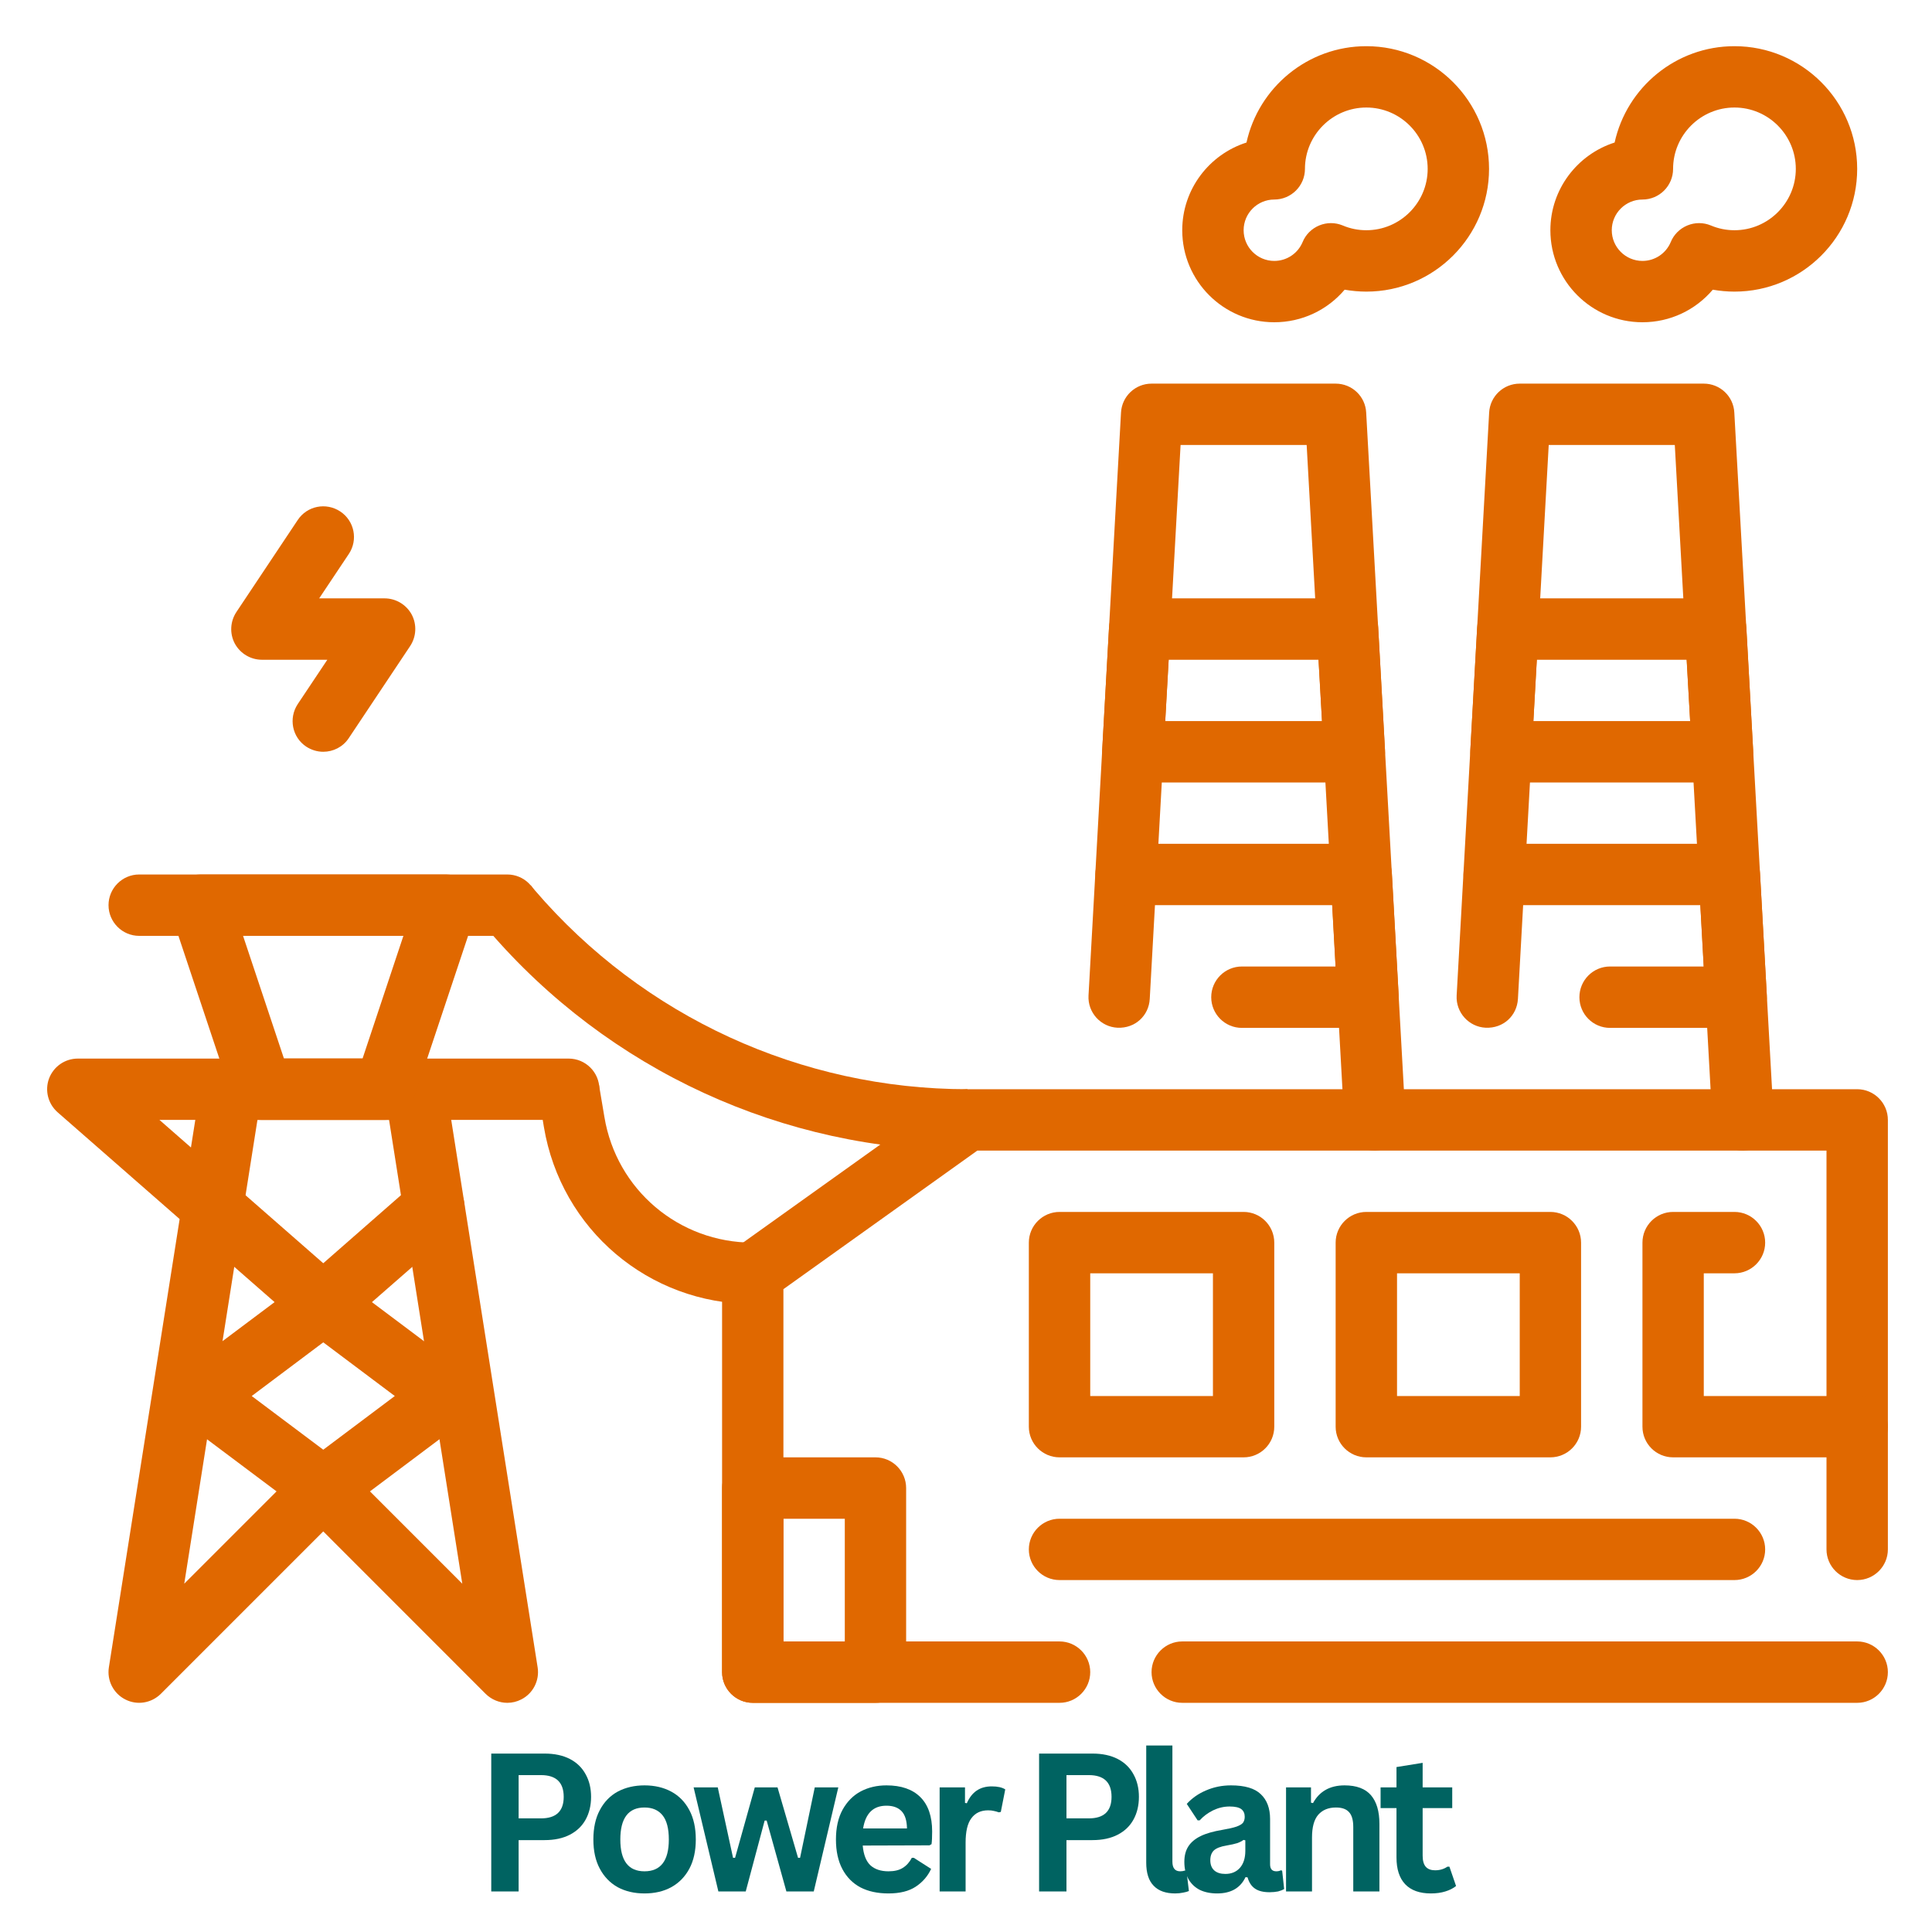
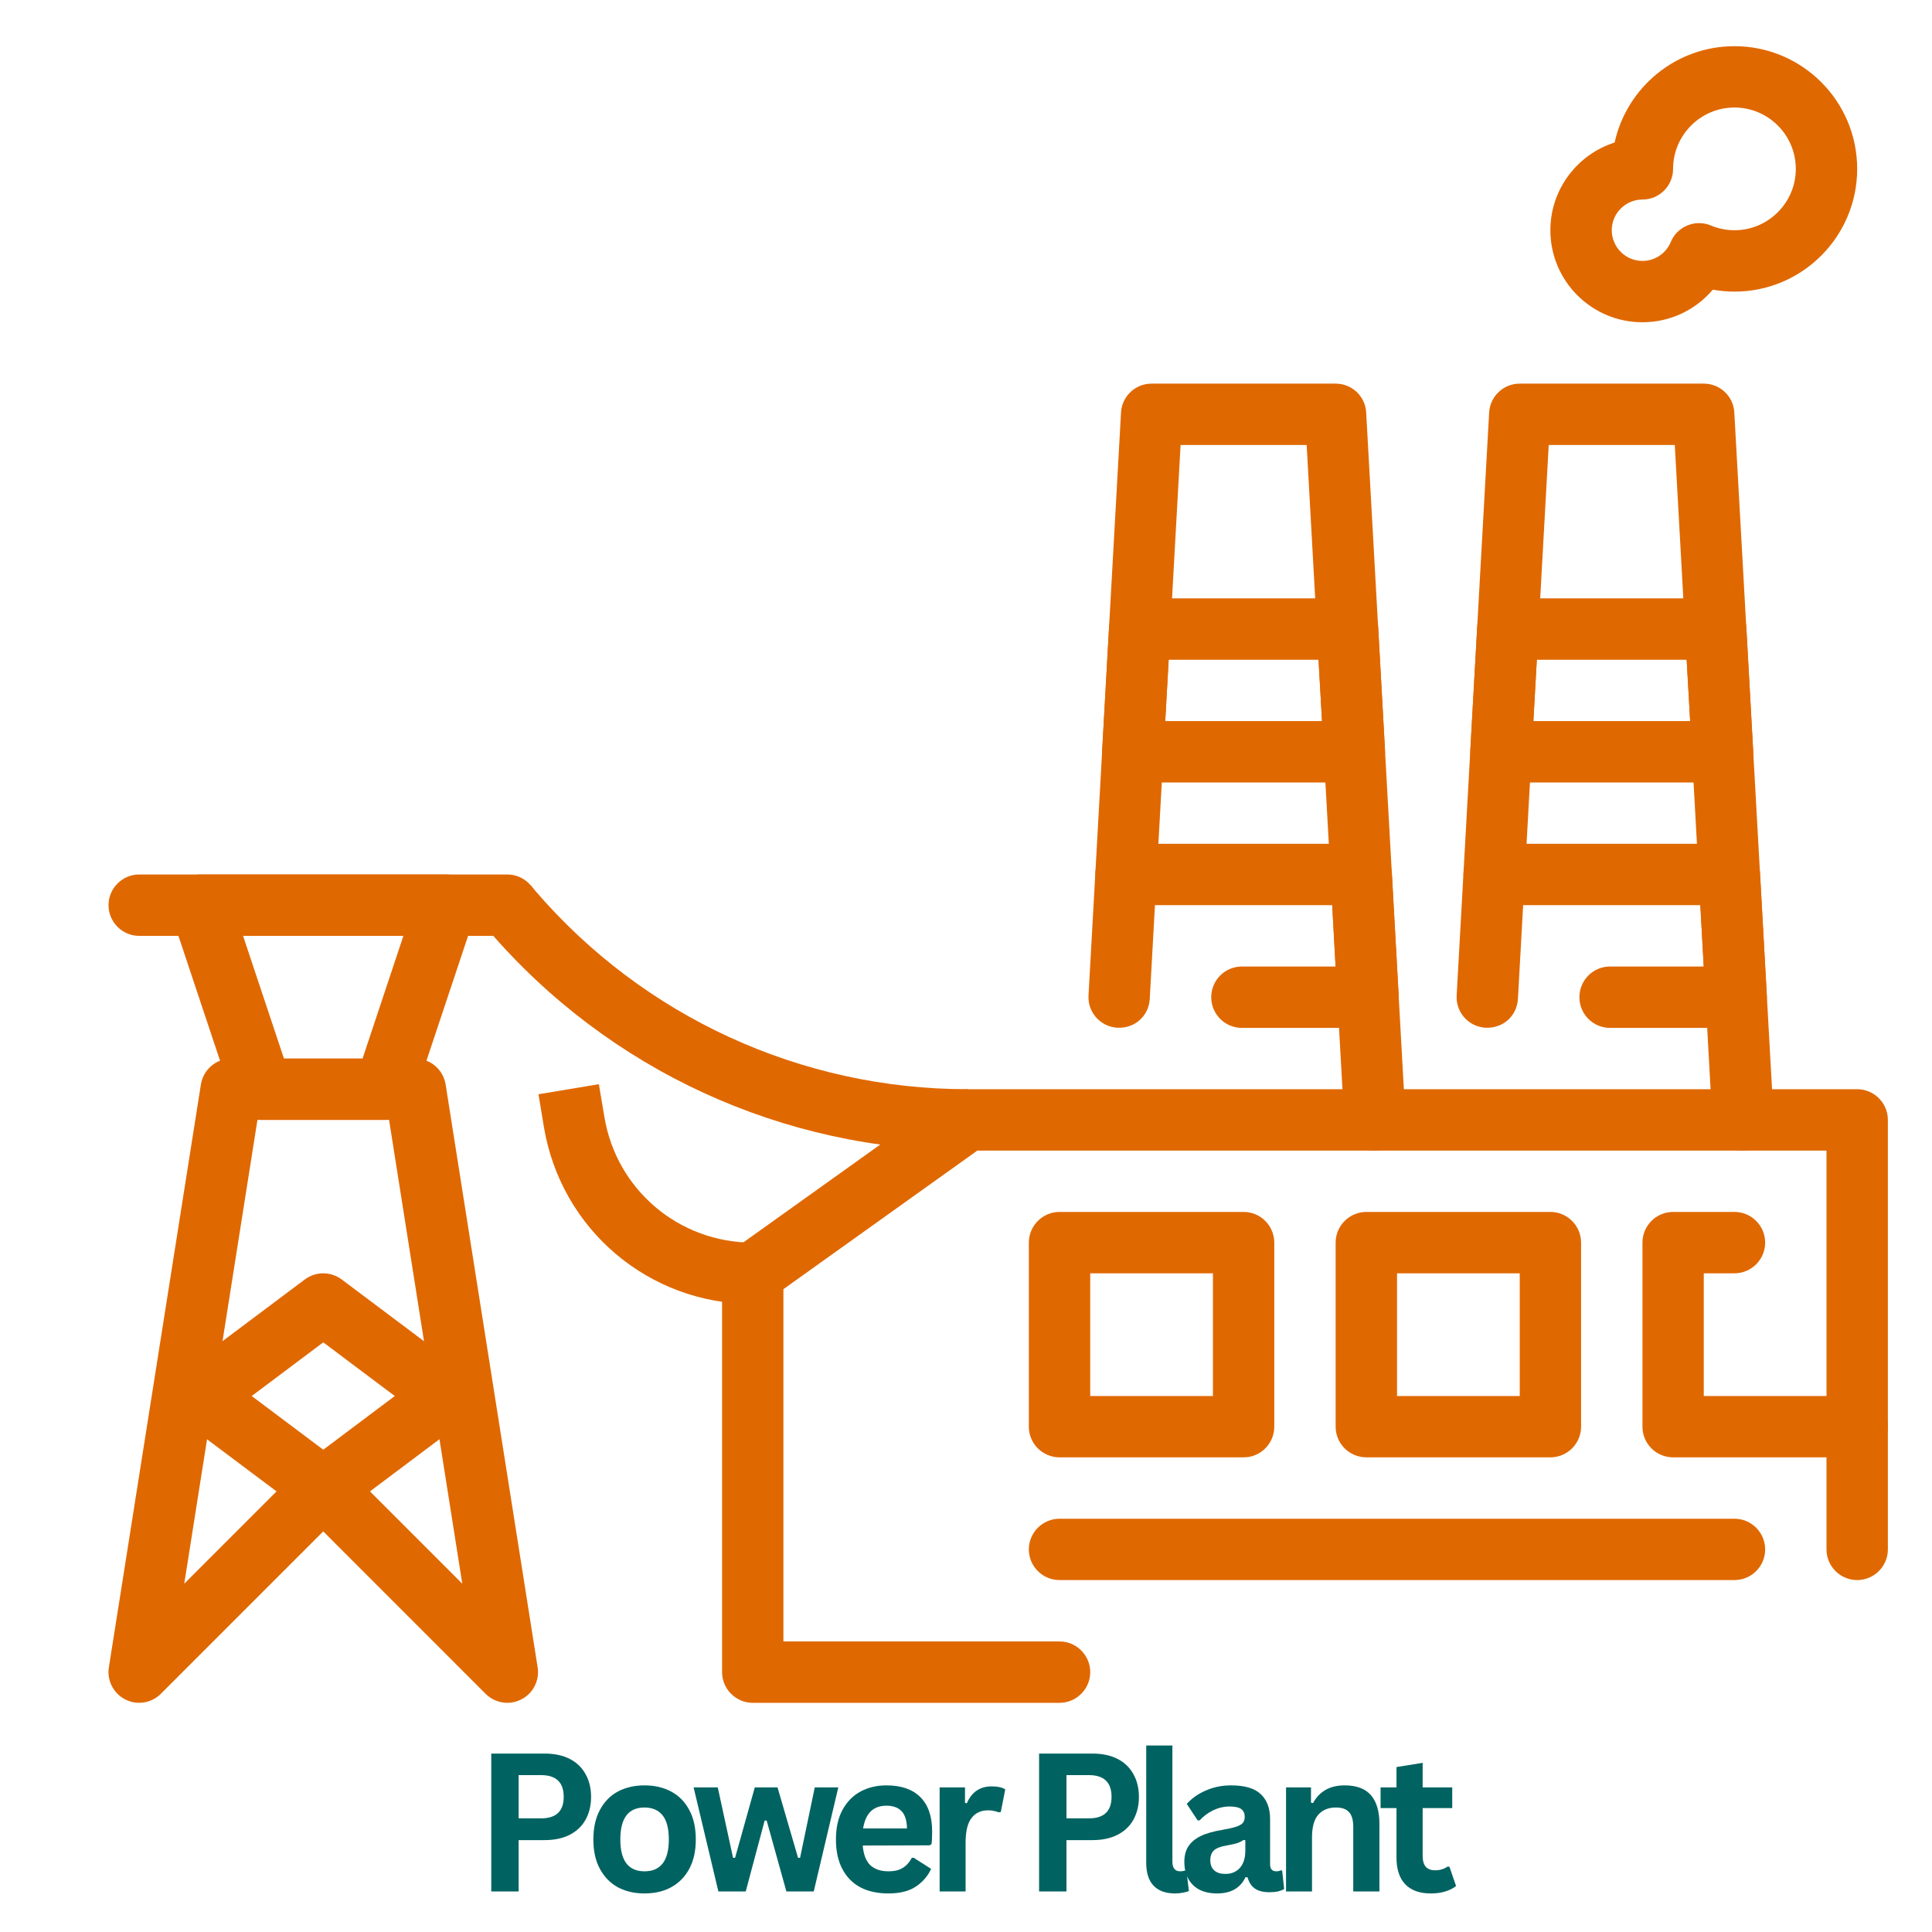
<svg xmlns="http://www.w3.org/2000/svg" width="200" zoomAndPan="magnify" viewBox="0 0 150 150" height="200" preserveAspectRatio="xMidYMid meet" version="1.0">
  <defs>
    <g />
    <clipPath id="75d7c2f71e">
      <path d="M 56 84 L 146.656 84 L 146.656 132.586 L 56 132.586 Z M 56 84 " clip-rule="nonzero" />
    </clipPath>
    <clipPath id="03005cef33">
-       <path d="M 89 127 L 146.656 127 L 146.656 132.586 L 89 132.586 Z M 89 127 " clip-rule="nonzero" />
-     </clipPath>
+       </clipPath>
    <clipPath id="f240e2b166">
      <path d="M 127 94 L 146.656 94 L 146.656 114 L 127 114 Z M 127 94 " clip-rule="nonzero" />
    </clipPath>
    <clipPath id="86ab36dfdf">
      <path d="M 3.406 82 L 47 82 L 47 104 L 3.406 104 Z M 3.406 82 " clip-rule="nonzero" />
    </clipPath>
    <clipPath id="158c17fa8c">
      <path d="M 8 82 L 42 82 L 42 132.586 L 8 132.586 Z M 8 82 " clip-rule="nonzero" />
    </clipPath>
    <clipPath id="8af787d043">
      <path d="M 120 3.586 L 145 3.586 L 145 26 L 120 26 Z M 120 3.586 " clip-rule="nonzero" />
    </clipPath>
    <clipPath id="eeb477e13e">
-       <path d="M 91 3.586 L 116 3.586 L 116 26 L 91 26 Z M 91 3.586 " clip-rule="nonzero" />
-     </clipPath>
+       </clipPath>
    <clipPath id="30a766cc44">
      <path d="M 56 113 L 71 113 L 71 132.586 L 56 132.586 Z M 56 113 " clip-rule="nonzero" />
    </clipPath>
  </defs>
  <path fill="#e06800" d="M 106.742 89.332 C 105.484 89.332 104.434 88.355 104.367 87.082 L 101.449 34.547 L 91.66 34.547 L 89.266 77.555 C 89.195 78.863 88.125 79.852 86.766 79.793 C 85.453 79.73 84.438 78.602 84.512 77.293 L 87.035 32.035 C 87.102 30.77 88.145 29.785 89.406 29.785 L 103.699 29.785 C 104.965 29.785 106.008 30.77 106.07 32.035 L 109.121 86.82 C 109.188 88.133 108.184 89.258 106.871 89.32 C 106.824 89.332 106.777 89.332 106.742 89.332 " fill-opacity="1" fill-rule="nonzero" />
  <path fill="#e06800" d="M 106.211 79.805 L 96.422 79.805 C 95.102 79.805 94.039 78.734 94.039 77.422 C 94.039 76.109 95.102 75.039 96.422 75.039 L 103.691 75.039 L 103.43 70.277 L 87.426 70.277 C 86.105 70.277 85.043 69.207 85.043 67.895 C 85.043 66.582 86.105 65.512 87.426 65.512 L 105.68 65.512 C 106.945 65.512 107.988 66.5 108.062 67.762 L 108.594 77.293 C 108.629 77.945 108.391 78.586 107.941 79.062 C 107.496 79.535 106.871 79.805 106.211 79.805 " fill-opacity="1" fill-rule="nonzero" />
  <path fill="#e06800" d="M 90.469 55.984 L 102.641 55.984 L 102.367 51.223 L 90.738 51.223 Z M 105.148 60.75 L 87.957 60.75 C 87.297 60.75 86.672 60.48 86.215 60.004 C 85.77 59.531 85.539 58.891 85.574 58.234 L 86.105 48.707 C 86.18 47.445 87.223 46.457 88.477 46.457 L 104.629 46.457 C 105.887 46.457 106.926 47.445 107.004 48.707 L 107.531 58.234 C 107.57 58.891 107.336 59.531 106.891 60.004 C 106.434 60.48 105.812 60.75 105.148 60.75 " fill-opacity="1" fill-rule="nonzero" />
  <path fill="#e06800" d="M 135.324 89.332 C 134.066 89.332 133.02 88.355 132.949 87.082 L 130.031 34.547 L 120.242 34.547 L 117.852 77.555 C 117.777 78.863 116.715 79.852 115.348 79.793 C 114.035 79.73 113.023 78.602 113.094 77.293 L 115.617 32.035 C 115.684 30.77 116.727 29.785 117.992 29.785 L 132.281 29.785 C 133.547 29.785 134.59 30.77 134.652 32.035 L 137.707 86.82 C 137.773 88.133 136.766 89.258 135.453 89.32 C 135.406 89.332 135.363 89.332 135.324 89.332 " fill-opacity="1" fill-rule="nonzero" />
  <path fill="#e06800" d="M 134.793 79.805 L 125.004 79.805 C 123.684 79.805 122.625 78.734 122.625 77.422 C 122.625 76.109 123.684 75.039 125.004 75.039 L 132.273 75.039 L 132.012 70.277 L 116.008 70.277 C 114.688 70.277 113.625 69.207 113.625 67.895 C 113.625 66.582 114.688 65.512 116.008 65.512 L 134.262 65.512 C 135.527 65.512 136.57 66.5 136.645 67.762 L 137.176 77.293 C 137.211 77.945 136.973 78.586 136.523 79.062 C 136.078 79.535 135.453 79.805 134.793 79.805 " fill-opacity="1" fill-rule="nonzero" />
  <path fill="#e06800" d="M 119.051 55.984 L 131.223 55.984 L 130.949 51.223 L 119.32 51.223 Z M 133.73 60.75 L 116.539 60.75 C 115.879 60.75 115.258 60.48 114.797 60.004 C 114.352 59.531 114.121 58.891 114.156 58.234 L 114.688 48.707 C 114.762 47.445 115.805 46.457 117.059 46.457 L 133.215 46.457 C 134.469 46.457 135.508 47.445 135.586 48.707 L 136.113 58.234 C 136.152 58.891 135.918 59.531 135.473 60.004 C 135.016 60.48 134.395 60.75 133.73 60.75 " fill-opacity="1" fill-rule="nonzero" />
  <g clip-path="url(#75d7c2f71e)">
    <path fill="#e06800" d="M 82.262 132.207 L 58.445 132.207 C 57.133 132.207 56.062 131.137 56.062 129.824 L 56.062 98.859 C 56.062 98.086 56.434 97.371 57.059 96.926 L 73.73 85.016 C 74.141 84.727 74.625 84.566 75.117 84.566 L 144.191 84.566 C 145.504 84.566 146.574 85.637 146.574 86.949 L 146.574 120.297 C 146.574 121.609 145.504 122.676 144.191 122.676 C 142.879 122.676 141.809 121.609 141.809 120.297 L 141.809 89.332 L 75.879 89.332 L 60.824 100.09 L 60.824 127.441 L 82.262 127.441 C 83.574 127.441 84.645 128.512 84.645 129.824 C 84.645 131.137 83.574 132.207 82.262 132.207 " fill-opacity="1" fill-rule="nonzero" />
  </g>
  <g clip-path="url(#03005cef33)">
    <path fill="#e06800" d="M 144.191 132.207 L 91.789 132.207 C 90.477 132.207 89.406 131.137 89.406 129.824 C 89.406 128.512 90.477 127.441 91.789 127.441 L 144.191 127.441 C 145.504 127.441 146.574 128.512 146.574 129.824 C 146.574 131.137 145.504 132.207 144.191 132.207 " fill-opacity="1" fill-rule="nonzero" />
  </g>
  <path fill="#e06800" d="M 84.645 108.387 L 94.172 108.387 L 94.172 98.859 L 84.645 98.859 Z M 96.555 113.148 L 82.262 113.148 C 80.949 113.148 79.879 112.082 79.879 110.77 L 79.879 96.477 C 79.879 95.164 80.949 94.094 82.262 94.094 L 96.555 94.094 C 97.867 94.094 98.934 95.164 98.934 96.477 L 98.934 110.77 C 98.934 112.082 97.867 113.148 96.555 113.148 " fill-opacity="1" fill-rule="nonzero" />
  <path fill="#e06800" d="M 108.465 108.387 L 117.992 108.387 L 117.992 98.859 L 108.465 98.859 Z M 120.371 113.148 L 106.082 113.148 C 104.77 113.148 103.699 112.082 103.699 110.77 L 103.699 96.477 C 103.699 95.164 104.77 94.094 106.082 94.094 L 120.371 94.094 C 121.684 94.094 122.754 95.164 122.754 96.477 L 122.754 110.77 C 122.754 112.082 121.684 113.148 120.371 113.148 " fill-opacity="1" fill-rule="nonzero" />
  <g clip-path="url(#f240e2b166)">
    <path fill="#e06800" d="M 144.191 113.148 L 129.898 113.148 C 128.586 113.148 127.52 112.082 127.52 110.77 L 127.52 96.477 C 127.52 95.164 128.586 94.094 129.898 94.094 L 134.664 94.094 C 135.977 94.094 137.047 95.164 137.047 96.477 C 137.047 97.789 135.977 98.859 134.664 98.859 L 132.281 98.859 L 132.281 108.387 L 144.191 108.387 C 145.504 108.387 146.574 109.457 146.574 110.77 C 146.574 112.082 145.504 113.148 144.191 113.148 " fill-opacity="1" fill-rule="nonzero" />
  </g>
  <g clip-path="url(#86ab36dfdf)">
-     <path fill="#e06800" d="M 25.098 103.621 C 24.539 103.621 23.98 103.426 23.535 103.035 L 4.48 86.363 C 3.727 85.703 3.465 84.66 3.809 83.73 C 4.164 82.801 5.047 82.188 6.043 82.188 L 44.152 82.188 C 45.465 82.188 46.535 83.254 46.535 84.566 C 46.535 85.879 45.465 86.949 44.152 86.949 L 12.379 86.949 L 25.098 98.078 L 32.121 91.926 C 33.109 91.062 34.605 91.164 35.48 92.152 C 36.348 93.148 36.246 94.645 35.258 95.52 L 26.66 103.035 C 26.215 103.426 25.656 103.621 25.098 103.621 " fill-opacity="1" fill-rule="nonzero" />
-   </g>
+     </g>
  <g clip-path="url(#158c17fa8c)">
    <path fill="#e06800" d="M 25.098 113.148 C 25.711 113.148 26.316 113.383 26.781 113.848 L 35.891 122.957 L 30.207 86.949 L 19.988 86.949 L 14.305 122.957 L 23.414 113.848 C 23.879 113.383 24.484 113.148 25.098 113.148 Z M 39.387 132.207 C 38.773 132.207 38.16 131.961 37.703 131.508 L 25.098 118.898 L 12.488 131.508 C 11.754 132.234 10.648 132.418 9.727 131.945 C 8.805 131.48 8.293 130.465 8.453 129.453 L 15.598 84.195 C 15.785 83.039 16.781 82.188 17.953 82.188 L 32.242 82.188 C 33.414 82.188 34.41 83.039 34.598 84.195 L 41.742 129.453 C 41.902 130.465 41.391 131.48 40.469 131.945 C 40.125 132.121 39.762 132.207 39.387 132.207 " fill-opacity="1" fill-rule="nonzero" />
  </g>
  <path fill="#e06800" d="M 19.543 108.387 L 25.098 112.555 L 30.652 108.387 L 25.098 104.219 Z M 25.098 117.914 C 24.594 117.914 24.094 117.758 23.672 117.441 L 14.137 110.293 C 13.543 109.836 13.188 109.141 13.188 108.387 C 13.188 107.633 13.543 106.938 14.137 106.48 L 23.672 99.332 C 24.52 98.703 25.672 98.703 26.523 99.332 L 36.051 106.48 C 36.652 106.938 37.008 107.633 37.008 108.387 C 37.008 109.141 36.652 109.836 36.051 110.293 L 26.523 117.441 C 26.102 117.758 25.602 117.914 25.098 117.914 " fill-opacity="1" fill-rule="nonzero" />
  <path fill="#e06800" d="M 22.047 82.188 L 28.148 82.188 L 31.32 72.66 L 18.871 72.66 Z M 29.859 86.949 L 20.332 86.949 C 19.309 86.949 18.398 86.289 18.074 85.32 L 13.309 71.027 C 13.066 70.305 13.188 69.504 13.633 68.879 C 14.082 68.266 14.809 67.895 15.57 67.895 L 34.625 67.895 C 35.387 67.895 36.105 68.266 36.559 68.879 C 37.008 69.504 37.129 70.305 36.887 71.027 L 32.121 85.32 C 31.797 86.289 30.887 86.949 29.859 86.949 " fill-opacity="1" fill-rule="nonzero" />
  <path fill="#e06800" d="M 39.387 72.66 L 10.805 72.66 C 9.496 72.66 8.426 71.59 8.426 70.277 C 8.426 68.965 9.496 67.895 10.805 67.895 L 39.387 67.895 C 40.699 67.895 41.77 68.965 41.77 70.277 C 41.77 71.59 40.699 72.66 39.387 72.66 " fill-opacity="1" fill-rule="nonzero" />
  <path fill="#e06800" d="M 58.445 101.242 C 50.375 101.242 43.559 95.461 42.227 87.496 L 41.809 84.957 L 46.496 84.176 L 46.926 86.727 C 47.867 92.375 52.711 96.477 58.445 96.477 L 58.445 101.242 " fill-opacity="1" fill-rule="nonzero" />
  <path fill="#e06800" d="M 75.117 89.332 C 60.797 89.332 47.242 83.098 37.918 72.219 L 37.574 71.82 L 41.203 68.734 L 41.535 69.133 C 49.949 78.938 62.191 84.566 75.117 84.566 L 75.117 89.332 " fill-opacity="1" fill-rule="nonzero" />
-   <path fill="#e06800" d="M 25.098 58.367 C 24.641 58.367 24.184 58.234 23.777 57.969 C 22.68 57.242 22.391 55.762 23.117 54.664 L 25.414 51.223 L 20.332 51.223 C 19.461 51.223 18.648 50.738 18.23 49.965 C 17.82 49.191 17.867 48.254 18.352 47.52 L 23.117 40.371 C 23.844 39.273 25.32 38.984 26.418 39.711 C 27.516 40.438 27.816 41.918 27.078 43.016 L 24.781 46.457 L 29.859 46.457 C 30.734 46.457 31.547 46.941 31.965 47.715 C 32.375 48.488 32.328 49.426 31.844 50.16 L 27.078 57.309 C 26.625 57.996 25.867 58.367 25.098 58.367 " fill-opacity="1" fill-rule="nonzero" />
  <g clip-path="url(#8af787d043)">
    <path fill="#e06800" d="M 134.664 8.348 C 132.039 8.348 129.898 10.488 129.898 13.113 C 129.898 14.426 128.832 15.492 127.52 15.492 C 126.207 15.492 125.137 16.562 125.137 17.875 C 125.137 19.188 126.207 20.258 127.52 20.258 C 128.484 20.258 129.344 19.68 129.715 18.797 C 129.953 18.211 130.422 17.746 131.008 17.504 C 131.594 17.262 132.242 17.262 132.828 17.504 C 133.418 17.754 134.031 17.875 134.664 17.875 C 137.289 17.875 139.426 15.734 139.426 13.113 C 139.426 10.488 137.289 8.348 134.664 8.348 Z M 127.52 25.02 C 123.574 25.02 120.371 21.82 120.371 17.875 C 120.371 14.684 122.477 11.984 125.359 11.066 C 126.297 6.793 130.113 3.586 134.664 3.586 C 139.922 3.586 144.191 7.855 144.191 13.113 C 144.191 18.367 139.922 22.641 134.664 22.641 C 134.098 22.641 133.527 22.586 132.98 22.492 C 131.637 24.074 129.668 25.02 127.52 25.02 " fill-opacity="1" fill-rule="nonzero" />
  </g>
  <g clip-path="url(#eeb477e13e)">
    <path fill="#e06800" d="M 106.082 8.348 C 103.457 8.348 101.316 10.488 101.316 13.113 C 101.316 14.426 100.246 15.492 98.934 15.492 C 97.621 15.492 96.555 16.562 96.555 17.875 C 96.555 19.188 97.621 20.258 98.934 20.258 C 99.902 20.258 100.762 19.68 101.133 18.797 C 101.371 18.211 101.84 17.746 102.426 17.504 C 103.012 17.262 103.66 17.262 104.246 17.504 C 104.836 17.754 105.449 17.875 106.082 17.875 C 108.707 17.875 110.844 15.734 110.844 13.113 C 110.844 10.488 108.707 8.348 106.082 8.348 Z M 98.934 25.02 C 94.992 25.02 91.789 21.82 91.789 17.875 C 91.789 14.684 93.895 11.984 96.777 11.066 C 97.715 6.793 101.531 3.586 106.082 3.586 C 111.336 3.586 115.609 7.855 115.609 13.113 C 115.609 18.367 111.336 22.641 106.082 22.641 C 105.516 22.641 104.945 22.586 104.398 22.492 C 103.055 24.074 101.082 25.02 98.934 25.02 " fill-opacity="1" fill-rule="nonzero" />
  </g>
  <g clip-path="url(#30a766cc44)">
-     <path fill="#e06800" d="M 60.824 127.441 L 65.59 127.441 L 65.59 117.914 L 60.824 117.914 Z M 67.973 132.207 L 58.445 132.207 C 57.133 132.207 56.062 131.137 56.062 129.824 L 56.062 115.531 C 56.062 114.219 57.133 113.148 58.445 113.148 L 67.973 113.148 C 69.285 113.148 70.352 114.219 70.352 115.531 L 70.352 129.824 C 70.352 131.137 69.285 132.207 67.973 132.207 " fill-opacity="1" fill-rule="nonzero" />
-   </g>
+     </g>
  <path fill="#e06800" d="M 134.664 122.676 L 82.262 122.676 C 80.949 122.676 79.879 121.609 79.879 120.297 C 79.879 118.984 80.949 117.914 82.262 117.914 L 134.664 117.914 C 135.977 117.914 137.047 118.984 137.047 120.297 C 137.047 121.609 135.977 122.676 134.664 122.676 " fill-opacity="1" fill-rule="nonzero" />
  <g fill="#006361" fill-opacity="1">
    <g transform="translate(36.75, 146.85)">
      <g>
        <path d="M 5.531 -10.703 C 6.301 -10.703 6.957 -10.562 7.5 -10.281 C 8.039 -10 8.445 -9.602 8.719 -9.094 C 9 -8.594 9.141 -8.008 9.141 -7.344 C 9.141 -6.676 9 -6.086 8.719 -5.578 C 8.445 -5.078 8.039 -4.688 7.5 -4.406 C 6.957 -4.125 6.301 -3.984 5.531 -3.984 L 3.516 -3.984 L 3.516 0 L 1.391 0 L 1.391 -10.703 Z M 5.25 -5.672 C 6.426 -5.672 7.016 -6.227 7.016 -7.344 C 7.016 -8.469 6.426 -9.031 5.25 -9.031 L 3.516 -9.031 L 3.516 -5.672 Z M 5.25 -5.672 " />
      </g>
    </g>
  </g>
  <g fill="#006361" fill-opacity="1">
    <g transform="translate(45.35, 146.85)">
      <g>
        <path d="M 4.688 0.156 C 3.906 0.156 3.211 -0.004 2.609 -0.328 C 2.016 -0.66 1.551 -1.141 1.219 -1.766 C 0.883 -2.391 0.719 -3.145 0.719 -4.031 C 0.719 -4.926 0.883 -5.688 1.219 -6.312 C 1.551 -6.945 2.016 -7.426 2.609 -7.75 C 3.211 -8.07 3.906 -8.234 4.688 -8.234 C 5.477 -8.234 6.172 -8.07 6.766 -7.75 C 7.367 -7.426 7.836 -6.945 8.172 -6.312 C 8.504 -5.688 8.672 -4.926 8.672 -4.031 C 8.672 -3.145 8.504 -2.391 8.172 -1.766 C 7.836 -1.141 7.367 -0.66 6.766 -0.328 C 6.172 -0.004 5.477 0.156 4.688 0.156 Z M 4.688 -1.562 C 5.945 -1.562 6.578 -2.383 6.578 -4.031 C 6.578 -4.883 6.414 -5.508 6.094 -5.906 C 5.77 -6.312 5.301 -6.516 4.688 -6.516 C 3.438 -6.516 2.812 -5.688 2.812 -4.031 C 2.812 -2.383 3.438 -1.562 4.688 -1.562 Z M 4.688 -1.562 " />
      </g>
    </g>
  </g>
  <g fill="#006361" fill-opacity="1">
    <g transform="translate(53.555, 146.85)">
      <g>
        <path d="M 4.344 0 L 2.219 0 L 0.297 -8.078 L 2.172 -8.078 L 3.359 -2.609 L 3.516 -2.609 L 5.047 -8.078 L 6.812 -8.078 L 8.406 -2.609 L 8.562 -2.609 L 9.703 -8.078 L 11.531 -8.078 L 9.625 0 L 7.5 0 L 5.969 -5.5 L 5.812 -5.5 Z M 4.344 0 " />
      </g>
    </g>
  </g>
  <g fill="#006361" fill-opacity="1">
    <g transform="translate(64.184, 146.85)">
      <g>
        <path d="M 7.984 -3.578 L 2.797 -3.562 C 2.859 -2.863 3.055 -2.352 3.391 -2.031 C 3.734 -1.719 4.203 -1.562 4.797 -1.562 C 5.254 -1.562 5.625 -1.648 5.906 -1.828 C 6.195 -2.004 6.43 -2.266 6.609 -2.609 L 6.766 -2.609 L 8.109 -1.75 C 7.848 -1.188 7.453 -0.727 6.922 -0.375 C 6.391 -0.02 5.68 0.156 4.797 0.156 C 3.953 0.156 3.227 0 2.625 -0.312 C 2.02 -0.633 1.551 -1.109 1.219 -1.734 C 0.883 -2.367 0.719 -3.133 0.719 -4.031 C 0.719 -4.945 0.891 -5.719 1.234 -6.344 C 1.586 -6.977 2.055 -7.453 2.641 -7.766 C 3.234 -8.078 3.898 -8.234 4.641 -8.234 C 5.785 -8.234 6.66 -7.93 7.266 -7.328 C 7.879 -6.723 8.188 -5.832 8.188 -4.656 C 8.188 -4.227 8.172 -3.898 8.141 -3.672 Z M 6.234 -4.891 C 6.223 -5.504 6.082 -5.953 5.812 -6.234 C 5.539 -6.516 5.148 -6.656 4.641 -6.656 C 3.617 -6.656 3.016 -6.066 2.828 -4.891 Z M 6.234 -4.891 " />
      </g>
    </g>
  </g>
  <g fill="#006361" fill-opacity="1">
    <g transform="translate(71.781, 146.85)">
      <g>
        <path d="M 1.172 0 L 1.172 -8.078 L 3.141 -8.078 L 3.141 -6.875 L 3.281 -6.844 C 3.477 -7.289 3.734 -7.617 4.047 -7.828 C 4.367 -8.047 4.758 -8.156 5.219 -8.156 C 5.676 -8.156 6.023 -8.078 6.266 -7.922 L 5.922 -6.172 L 5.766 -6.141 C 5.629 -6.191 5.5 -6.227 5.375 -6.25 C 5.258 -6.281 5.113 -6.297 4.938 -6.297 C 4.375 -6.297 3.941 -6.094 3.641 -5.688 C 3.336 -5.289 3.188 -4.656 3.188 -3.781 L 3.188 0 Z M 1.172 0 " />
      </g>
    </g>
  </g>
  <g fill="#006361" fill-opacity="1">
    <g transform="translate(76.931, 146.85)">
      <g />
    </g>
  </g>
  <g fill="#006361" fill-opacity="1">
    <g transform="translate(79.284, 146.85)">
      <g>
        <path d="M 5.531 -10.703 C 6.301 -10.703 6.957 -10.562 7.5 -10.281 C 8.039 -10 8.445 -9.602 8.719 -9.094 C 9 -8.594 9.141 -8.008 9.141 -7.344 C 9.141 -6.676 9 -6.086 8.719 -5.578 C 8.445 -5.078 8.039 -4.688 7.5 -4.406 C 6.957 -4.125 6.301 -3.984 5.531 -3.984 L 3.516 -3.984 L 3.516 0 L 1.391 0 L 1.391 -10.703 Z M 5.25 -5.672 C 6.426 -5.672 7.016 -6.227 7.016 -7.344 C 7.016 -8.469 6.426 -9.031 5.25 -9.031 L 3.516 -9.031 L 3.516 -5.672 Z M 5.25 -5.672 " />
      </g>
    </g>
  </g>
  <g fill="#006361" fill-opacity="1">
    <g transform="translate(87.884, 146.85)">
      <g>
        <path d="M 3.359 0.156 C 2.629 0.156 2.07 -0.039 1.688 -0.438 C 1.301 -0.832 1.109 -1.43 1.109 -2.234 L 1.109 -11.328 L 3.141 -11.328 L 3.141 -2.312 C 3.141 -1.812 3.344 -1.562 3.75 -1.562 C 3.875 -1.562 4 -1.582 4.125 -1.625 L 4.234 -1.594 L 4.422 -0.031 C 4.305 0.02 4.156 0.062 3.969 0.094 C 3.781 0.133 3.578 0.156 3.359 0.156 Z M 3.359 0.156 " />
      </g>
    </g>
  </g>
  <g fill="#006361" fill-opacity="1">
    <g transform="translate(91.343, 146.85)">
      <g>
        <path d="M 3.156 0.156 C 2.633 0.156 2.18 0.062 1.797 -0.125 C 1.422 -0.32 1.129 -0.602 0.922 -0.969 C 0.711 -1.344 0.609 -1.785 0.609 -2.297 C 0.609 -2.773 0.711 -3.176 0.922 -3.5 C 1.129 -3.82 1.445 -4.086 1.875 -4.297 C 2.301 -4.504 2.863 -4.664 3.562 -4.781 C 4.039 -4.863 4.406 -4.945 4.656 -5.031 C 4.914 -5.125 5.086 -5.227 5.172 -5.344 C 5.254 -5.469 5.297 -5.617 5.297 -5.797 C 5.297 -6.055 5.207 -6.254 5.031 -6.391 C 4.852 -6.523 4.551 -6.594 4.125 -6.594 C 3.676 -6.594 3.25 -6.492 2.844 -6.297 C 2.438 -6.098 2.086 -5.836 1.797 -5.516 L 1.641 -5.516 L 0.797 -6.797 C 1.203 -7.242 1.703 -7.594 2.297 -7.844 C 2.891 -8.102 3.535 -8.234 4.234 -8.234 C 5.305 -8.234 6.078 -8.004 6.547 -7.547 C 7.023 -7.098 7.266 -6.457 7.266 -5.625 L 7.266 -2.109 C 7.266 -1.742 7.426 -1.562 7.75 -1.562 C 7.875 -1.562 7.992 -1.586 8.109 -1.641 L 8.203 -1.609 L 8.359 -0.188 C 8.242 -0.113 8.086 -0.051 7.891 0 C 7.691 0.039 7.473 0.062 7.234 0.062 C 6.742 0.062 6.363 -0.031 6.094 -0.219 C 5.82 -0.406 5.629 -0.695 5.516 -1.094 L 5.359 -1.109 C 4.961 -0.266 4.227 0.156 3.156 0.156 Z M 3.797 -1.359 C 4.266 -1.359 4.641 -1.516 4.922 -1.828 C 5.203 -2.148 5.344 -2.594 5.344 -3.156 L 5.344 -3.969 L 5.203 -4 C 5.078 -3.906 4.914 -3.82 4.719 -3.75 C 4.52 -3.688 4.238 -3.625 3.875 -3.562 C 3.426 -3.488 3.102 -3.363 2.906 -3.188 C 2.719 -3.008 2.625 -2.754 2.625 -2.422 C 2.625 -2.078 2.727 -1.812 2.938 -1.625 C 3.145 -1.445 3.43 -1.359 3.797 -1.359 Z M 3.797 -1.359 " />
      </g>
    </g>
  </g>
  <g fill="#006361" fill-opacity="1">
    <g transform="translate(98.676, 146.85)">
      <g>
        <path d="M 1.172 0 L 1.172 -8.078 L 3.109 -8.078 L 3.109 -6.891 L 3.266 -6.859 C 3.766 -7.773 4.582 -8.234 5.719 -8.234 C 6.645 -8.234 7.328 -7.977 7.766 -7.469 C 8.203 -6.957 8.422 -6.219 8.422 -5.25 L 8.422 0 L 6.391 0 L 6.391 -5 C 6.391 -5.539 6.281 -5.926 6.062 -6.156 C 5.852 -6.395 5.516 -6.516 5.047 -6.516 C 4.461 -6.516 4.004 -6.328 3.672 -5.953 C 3.348 -5.578 3.188 -4.988 3.188 -4.188 L 3.188 0 Z M 1.172 0 " />
      </g>
    </g>
  </g>
  <g fill="#006361" fill-opacity="1">
    <g transform="translate(106.954, 146.85)">
      <g>
        <path d="M 5.578 -1.922 L 6.094 -0.422 C 5.875 -0.242 5.598 -0.102 5.266 0 C 4.941 0.102 4.566 0.156 4.141 0.156 C 3.266 0.156 2.598 -0.082 2.141 -0.562 C 1.691 -1.039 1.469 -1.734 1.469 -2.641 L 1.469 -6.469 L 0.234 -6.469 L 0.234 -8.078 L 1.469 -8.078 L 1.469 -9.656 L 3.5 -9.984 L 3.5 -8.078 L 5.797 -8.078 L 5.797 -6.469 L 3.5 -6.469 L 3.5 -2.781 C 3.5 -2.383 3.582 -2.094 3.75 -1.906 C 3.914 -1.727 4.156 -1.641 4.469 -1.641 C 4.832 -1.641 5.148 -1.734 5.422 -1.922 Z M 5.578 -1.922 " />
      </g>
    </g>
  </g>
</svg>